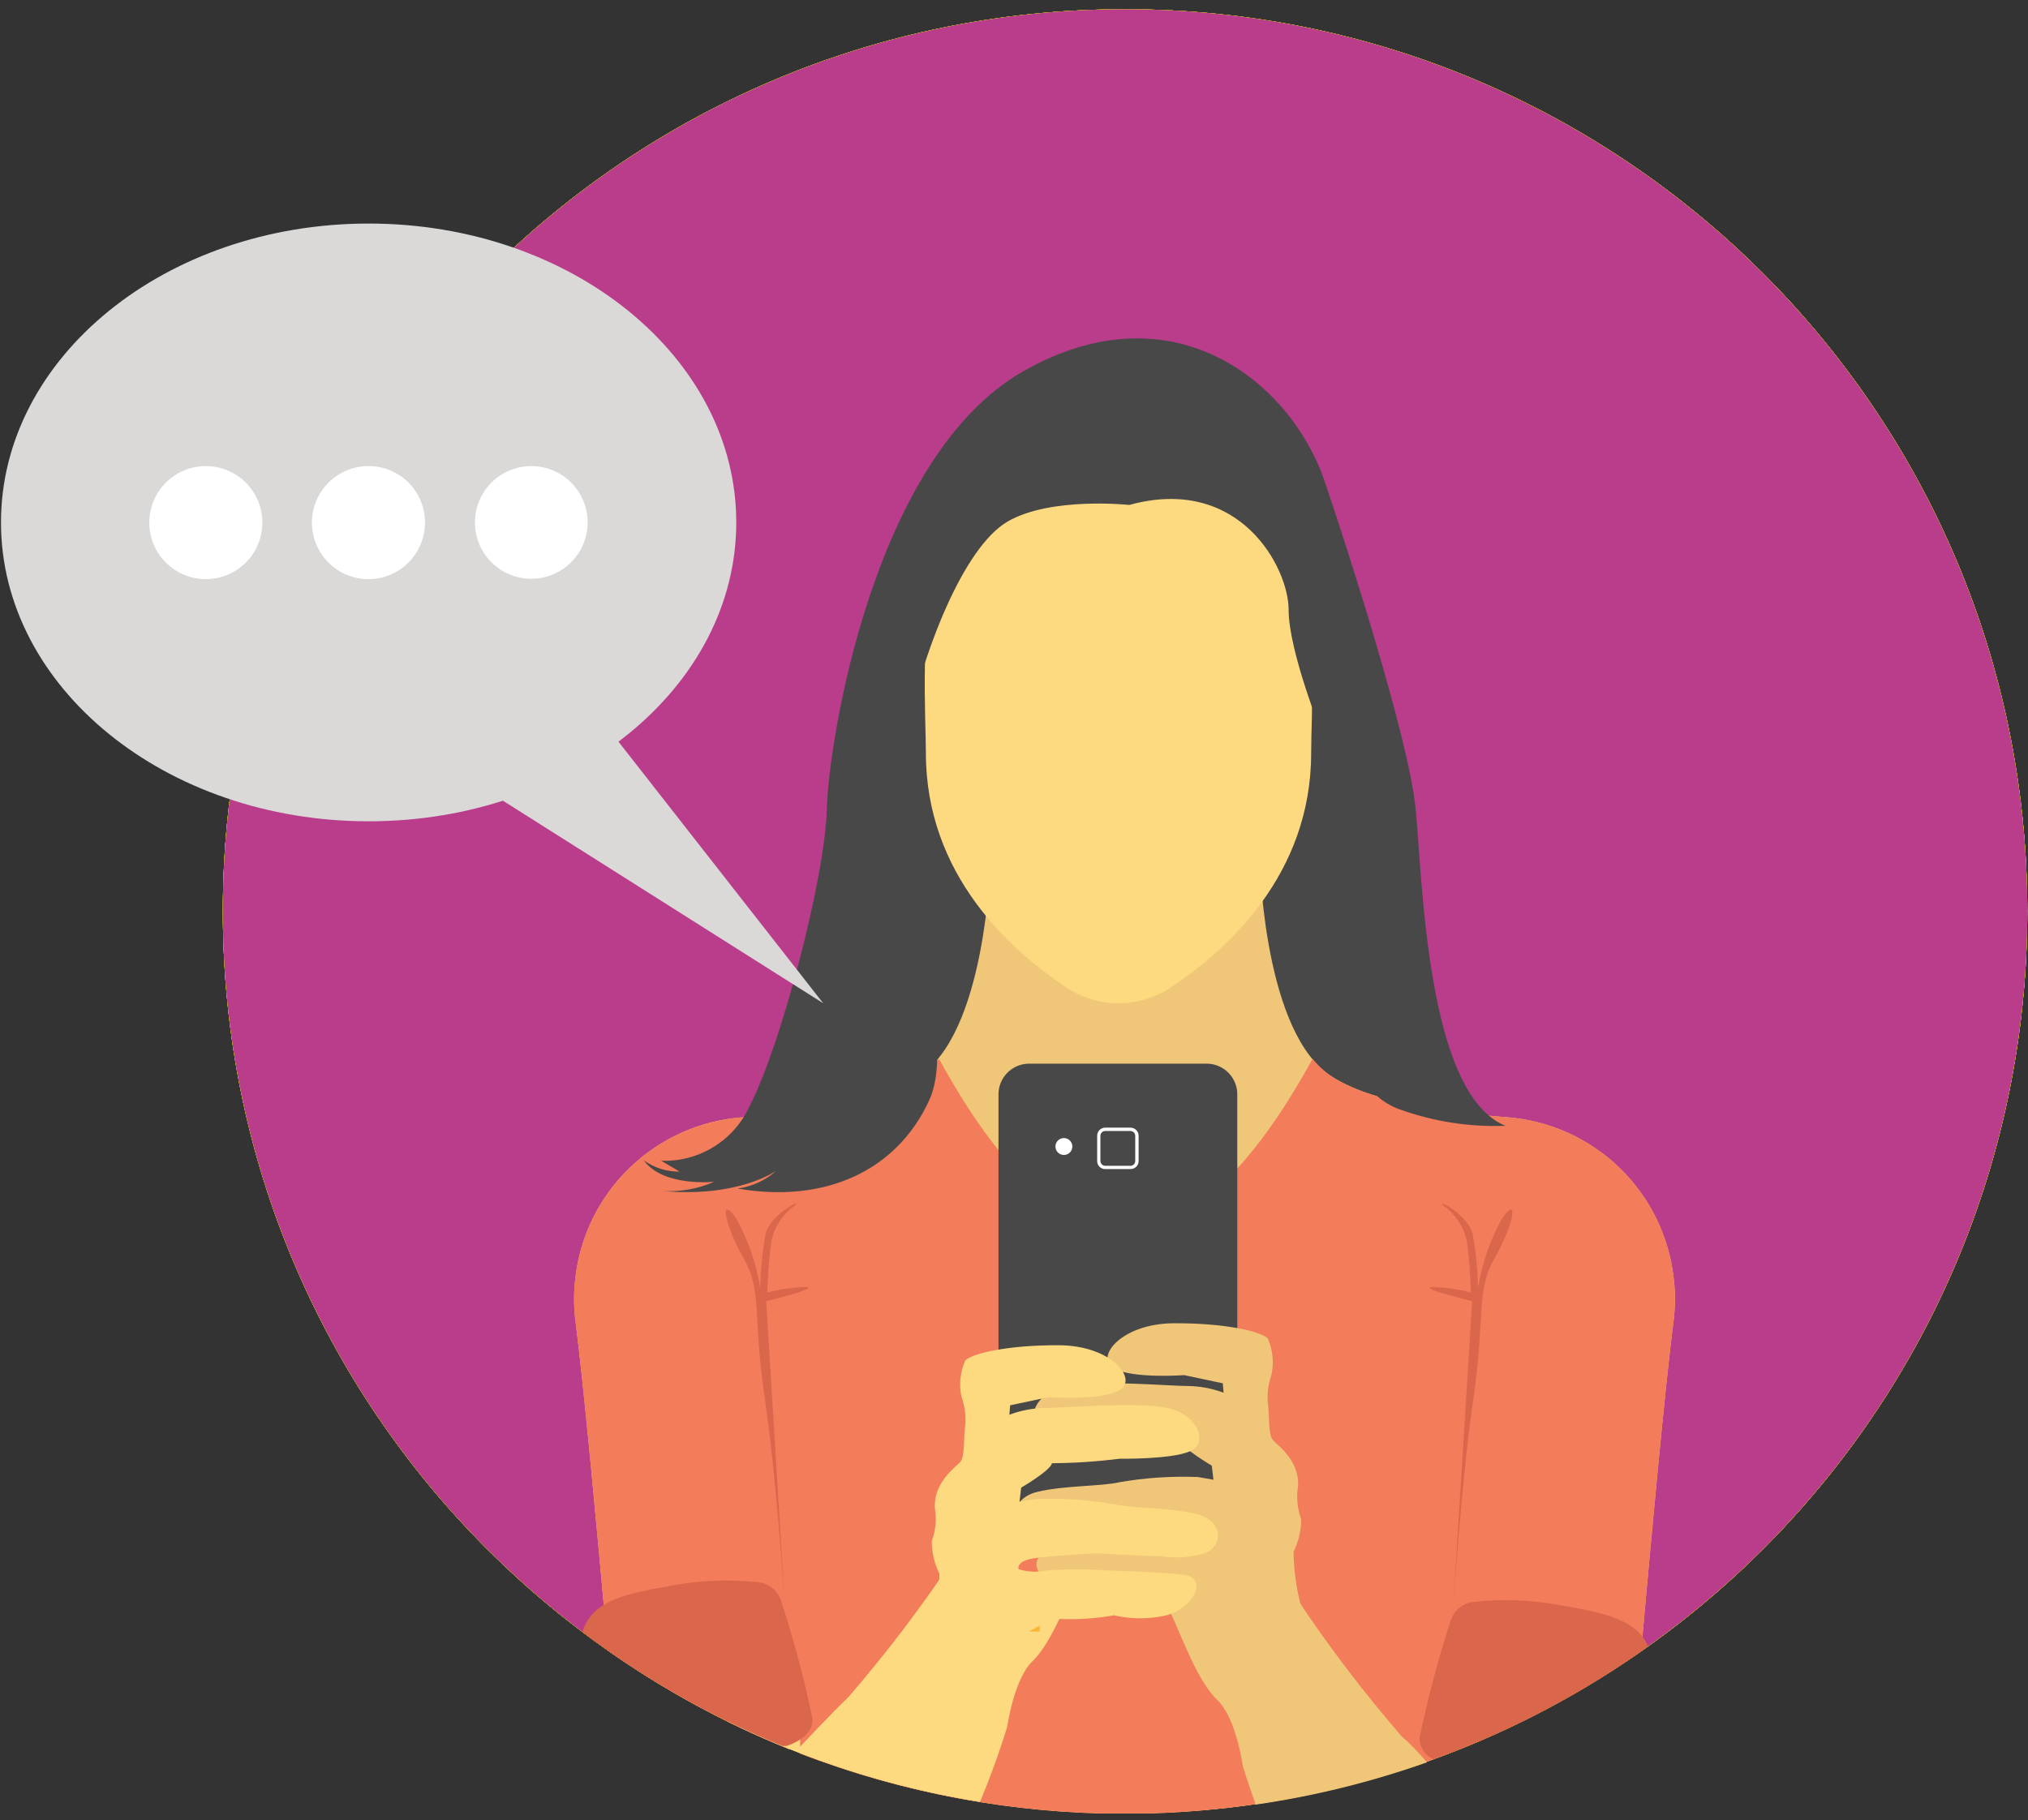
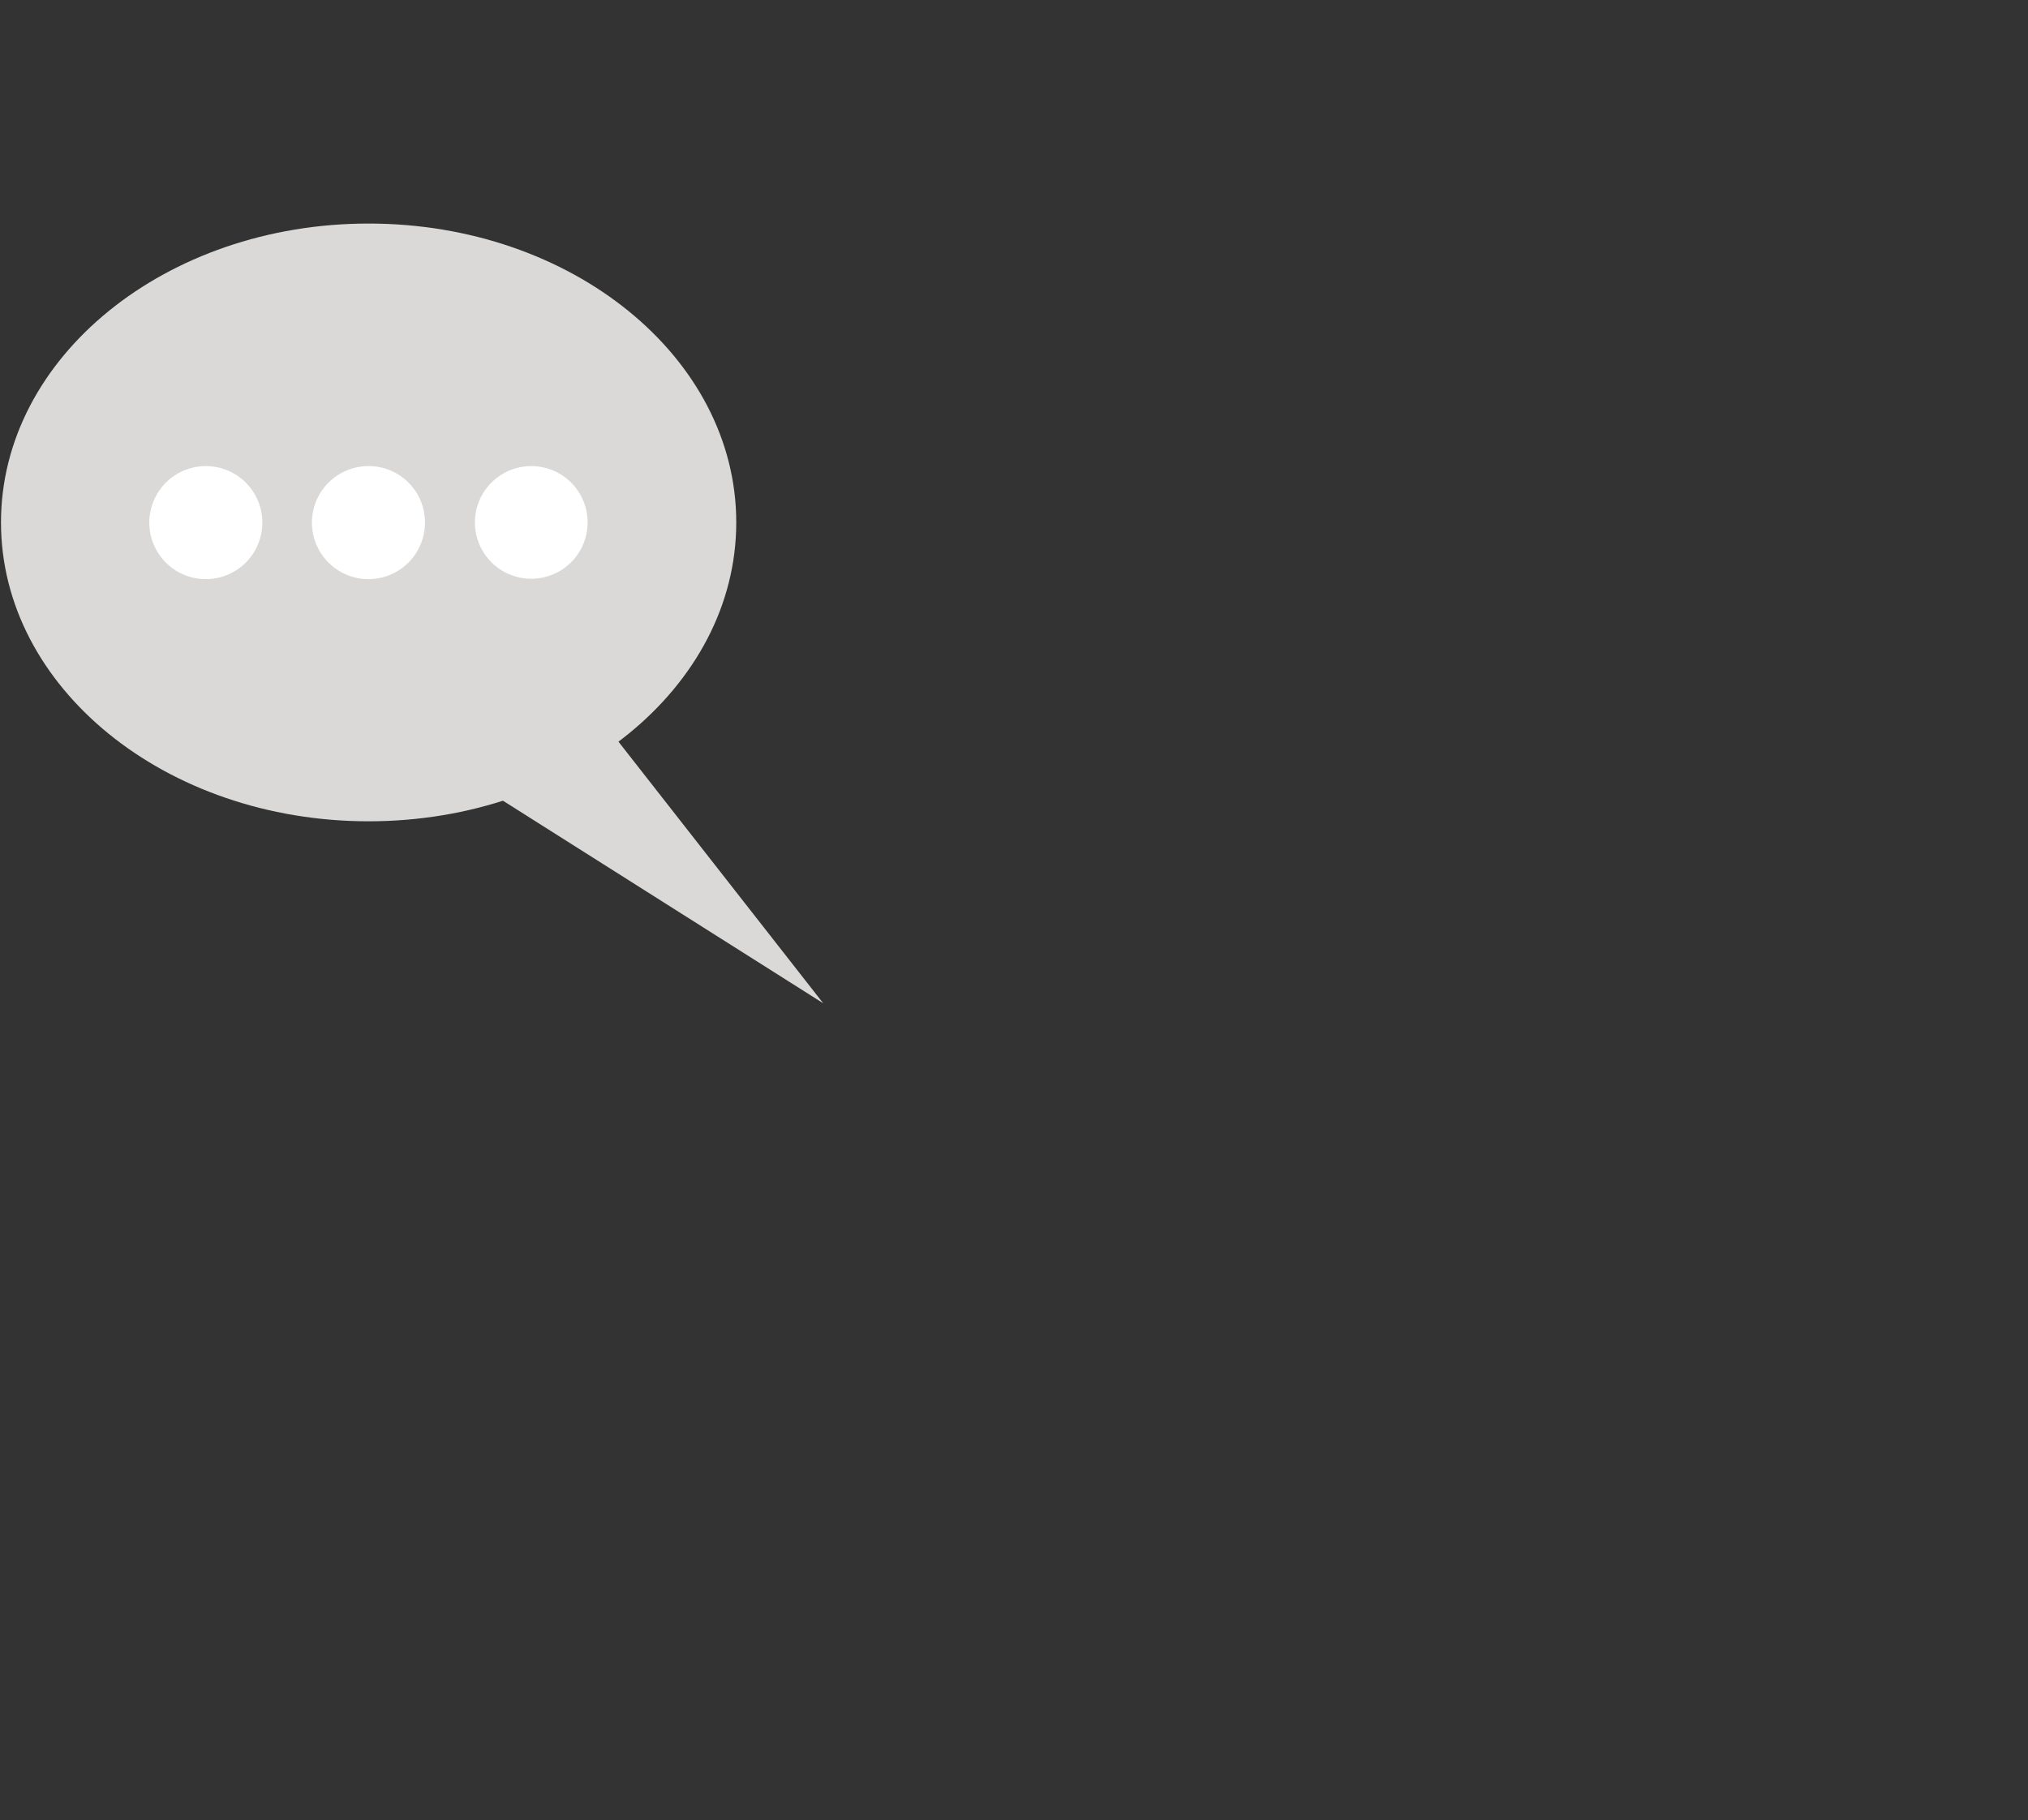
<svg xmlns="http://www.w3.org/2000/svg" width="127" height="114" viewBox="0 0 127 114" fill="none">
  <rect x="0" y="0" width="127" height="114" fill="#333333" stroke="none" />
  <g clip-path="url(#clip0_137_11031)">
-     <path d="M70.456 113.577C101.66 113.577 126.956 88.281 126.956 57.077C126.956 25.873 101.66 0.577 70.456 0.577C39.252 0.577 13.956 25.873 13.956 57.077C13.956 88.281 39.252 113.577 70.456 113.577Z" fill="#C2DE02" />
-     <path d="M70.456 113.577C101.66 113.577 126.956 88.281 126.956 57.077C126.956 25.873 101.66 0.577 70.456 0.577C39.252 0.577 13.956 25.873 13.956 57.077C13.956 88.281 39.252 113.577 70.456 113.577Z" fill="#C2DE02" />
    <path d="M70.456 113.577C101.66 113.577 126.956 88.281 126.956 57.077C126.956 25.873 101.66 0.577 70.456 0.577C39.252 0.577 13.956 25.873 13.956 57.077C13.956 88.281 39.252 113.577 70.456 113.577Z" fill="#C2DE02" />
    <path d="M70.456 113.577C101.66 113.577 126.956 88.281 126.956 57.077C126.956 25.873 101.66 0.577 70.456 0.577C39.252 0.577 13.956 25.873 13.956 57.077C13.956 88.281 39.252 113.577 70.456 113.577Z" fill="#C2DE02" />
    <path d="M70.456 113.577C101.66 113.577 126.956 88.281 126.956 57.077C126.956 25.873 101.66 0.577 70.456 0.577C39.252 0.577 13.956 25.873 13.956 57.077C13.956 88.281 39.252 113.577 70.456 113.577Z" fill="#C2DE02" />
    <path d="M70.456 113.577C101.66 113.577 126.956 88.281 126.956 57.077C126.956 25.873 101.66 0.577 70.456 0.577C39.252 0.577 13.956 25.873 13.956 57.077C13.956 88.281 39.252 113.577 70.456 113.577Z" fill="#BA3D8C" />
    <path d="M51.131 71.626H89.543L85.393 41.575L76.759 29.64L56.331 36.799L51.131 71.626Z" fill="#484848" />
    <path d="M94.345 69.975C90.47 69.693 85.42 68.978 83.081 67.203C79.011 64.113 78.87 53.44 78.87 53.44L70.456 52.107L62.043 53.44C62.043 53.44 61.902 64.113 57.832 67.203C55.493 68.969 50.443 69.693 46.567 69.975C43.904 70.156 41.388 71.267 39.462 73.115C37.535 74.963 36.319 77.43 36.027 80.084C35.925 80.937 35.925 81.799 36.027 82.653C36.574 86.899 37.448 96.424 38.066 103.381C41.601 105.87 45.41 107.943 49.419 109.561L50.072 109.428V109.817C63.168 114.866 77.674 114.866 90.77 109.817V109.428L91.423 109.561C95.43 107.938 99.238 105.865 102.776 103.381C103.394 96.415 104.268 86.89 104.815 82.644C104.917 81.79 104.917 80.928 104.815 80.075C104.524 77.434 103.317 74.978 101.405 73.133C99.493 71.289 96.995 70.172 94.345 69.975Z" fill="#F0C778" />
    <path d="M94.345 69.975C90.47 69.693 85.42 68.978 83.081 67.203C82.754 66.943 82.458 66.647 82.198 66.32C74.394 80.551 66.596 80.551 58.803 66.32C58.542 66.647 58.246 66.943 57.92 67.203C55.581 68.969 50.531 69.693 46.656 69.975C43.976 70.136 41.44 71.239 39.495 73.088C37.55 74.938 36.322 77.416 36.027 80.084C35.925 80.937 35.925 81.799 36.027 82.653C36.574 86.899 37.448 96.424 38.066 103.381C41.601 105.87 45.41 107.943 49.419 109.561L50.072 109.428V109.817C63.168 114.866 77.674 114.866 90.77 109.817V109.428L91.423 109.561C95.43 107.94 99.239 105.866 102.776 103.381C103.394 96.415 104.268 86.89 104.815 82.644C104.917 81.79 104.917 80.928 104.815 80.075C104.524 77.434 103.317 74.978 101.405 73.133C99.493 71.289 96.995 70.172 94.345 69.975Z" fill="#F37C5A" />
    <path d="M58.812 32.888C57.55 39.2 57.982 44.824 57.982 47.163C57.982 54.8 63.279 59.523 66.81 61.871C67.772 62.502 68.896 62.838 70.046 62.838C71.195 62.838 72.32 62.502 73.281 61.871C76.813 59.532 82.109 54.809 82.109 47.163C82.109 44.824 82.533 39.218 81.28 32.888C81.271 28.042 58.812 28.042 58.812 32.888Z" fill="#FDDA7F" />
    <path d="M70.721 31.626C70.721 31.626 65.777 31.096 63.085 32.676C60.392 34.257 57.788 40.622 56.561 46.687C55.334 52.752 60.242 64.431 58.194 68.907C56.146 73.383 51.608 75.387 46.179 74.442C47.082 74.327 47.929 73.939 48.606 73.33C48.606 73.33 46.258 75.043 41.42 74.592C42.554 74.672 43.69 74.475 44.731 74.019C44.731 74.019 41.526 74.363 40.317 72.677C40.968 73.148 41.755 73.396 42.559 73.383L41.403 72.703C42.567 72.747 43.718 72.442 44.707 71.826C45.697 71.211 46.48 70.315 46.956 69.251C48.933 65.411 51.67 54.95 51.776 50.712C51.882 46.475 54.671 28.642 64.047 23.274C73.422 17.907 80.82 23.91 82.948 30.125C84.308 34.124 88.165 46.078 88.633 50.5C89.101 54.923 89.269 68.466 94.274 70.514C92.053 70.599 89.836 70.26 87.742 69.516C83.901 68.254 82.524 61.509 83.266 56.609C84.007 51.71 85.164 43.023 82.383 39.712C82.383 39.712 82.577 44.179 82.833 46.069C82.833 46.069 80.697 40.816 80.697 38.185C80.697 35.554 77.625 29.728 70.721 31.626Z" fill="#484848" />
    <path d="M75.559 66.621H64.453C63.39 66.621 62.528 67.482 62.528 68.545V93.608C62.528 94.671 63.39 95.533 64.453 95.533H75.559C76.621 95.533 77.483 94.671 77.483 93.608V68.545C77.483 67.482 76.621 66.621 75.559 66.621Z" fill="#484848" />
    <path d="M70.791 70.734H69.22C68.996 70.734 68.814 70.916 68.814 71.141V72.712C68.814 72.936 68.996 73.118 69.22 73.118H70.791C71.016 73.118 71.198 72.936 71.198 72.712V71.141C71.198 70.916 71.016 70.734 70.791 70.734Z" fill="#484848" />
    <path d="M70.403 71.317H69.6C69.487 71.317 69.397 71.408 69.397 71.52V72.324C69.397 72.436 69.487 72.527 69.6 72.527H70.403C70.515 72.527 70.606 72.436 70.606 72.324V71.52C70.606 71.408 70.515 71.317 70.403 71.317Z" fill="#484848" />
-     <path d="M70.791 73.224H69.211C69.145 73.225 69.079 73.213 69.017 73.188C68.956 73.163 68.9 73.126 68.853 73.079C68.806 73.032 68.769 72.976 68.744 72.915C68.719 72.853 68.707 72.787 68.708 72.721V71.141C68.707 71.074 68.719 71.007 68.744 70.945C68.769 70.883 68.805 70.827 68.852 70.779C68.899 70.731 68.955 70.694 69.017 70.668C69.078 70.642 69.144 70.629 69.211 70.629H70.791C70.927 70.629 71.058 70.683 71.153 70.778C71.25 70.875 71.304 71.005 71.304 71.141V72.721C71.304 72.788 71.29 72.854 71.264 72.915C71.239 72.977 71.201 73.033 71.153 73.08C71.105 73.127 71.049 73.163 70.987 73.188C70.925 73.213 70.858 73.225 70.791 73.224ZM69.211 70.84C69.132 70.84 69.055 70.872 68.999 70.928C68.943 70.985 68.911 71.061 68.911 71.141V72.721C68.913 72.8 68.946 72.875 69.001 72.931C69.057 72.986 69.132 73.019 69.211 73.021H70.791C70.871 73.021 70.948 72.989 71.004 72.933C71.06 72.877 71.092 72.8 71.092 72.721V71.141C71.092 71.061 71.06 70.985 71.004 70.928C70.948 70.872 70.871 70.84 70.791 70.84H69.211Z" fill="white" />
    <path d="M67.154 71.812C67.154 71.952 67.098 72.087 66.999 72.186C66.9 72.285 66.765 72.341 66.624 72.341C66.484 72.341 66.349 72.285 66.25 72.186C66.15 72.087 66.095 71.952 66.095 71.812C66.095 71.671 66.15 71.536 66.25 71.437C66.349 71.338 66.484 71.282 66.624 71.282C66.765 71.282 66.9 71.338 66.999 71.437C67.098 71.536 67.154 71.671 67.154 71.812Z" fill="white" />
    <path d="M73.855 71.476H72.601C72.528 71.476 72.469 71.535 72.469 71.609V71.644C72.469 71.717 72.528 71.776 72.601 71.776H73.855C73.928 71.776 73.987 71.717 73.987 71.644V71.609C73.987 71.535 73.928 71.476 73.855 71.476Z" fill="#484848" />
    <path d="M73.855 72.076H72.601C72.528 72.076 72.469 72.136 72.469 72.209V72.244C72.469 72.317 72.528 72.376 72.601 72.376H73.855C73.928 72.376 73.987 72.317 73.987 72.244V72.209C73.987 72.136 73.928 72.076 73.855 72.076Z" fill="#484848" />
    <path d="M87.786 108.766C85.388 105.998 83.17 103.079 81.147 100.026C80.729 99.356 80.257 98.721 79.734 98.128H71.789C72.407 99.267 73.166 100.679 73.502 101.448C74.137 102.869 75.082 105.394 76.247 106.497C77.413 107.601 77.828 110.611 77.828 110.611C78.092 111.494 78.366 112.262 78.64 113.03C82.293 112.501 85.886 111.614 89.366 110.382C88.827 109.755 88.227 109.137 87.786 108.766Z" fill="#F0C778" />
    <path d="M90.805 109.402V109.79L91.484 109.525L90.805 109.402Z" fill="#FAB633" />
    <path d="M64.382 95.939C65.307 96.21 66.282 96.271 67.234 96.115C68.116 96.115 71.127 95.939 71.127 95.939C71.127 95.939 73.775 96.027 75.002 96.204C76.23 96.38 76.044 96.901 76.044 96.901C75.472 97.077 74.864 97.104 74.278 96.981C73.015 96.887 71.746 96.887 70.482 96.981C70.482 96.981 67.304 97.069 65.715 97.254C64.126 97.44 65.097 99.346 66.783 99.788C67.863 100.041 68.987 100.041 70.067 99.788C71.189 99.989 72.328 100.065 73.466 100.017C74.474 100.376 75.541 100.535 76.609 100.485C76.367 100.635 76.101 100.743 75.823 100.803C76.035 101.642 77.827 102.419 77.827 102.419C77.333 102.56 75.806 101.642 75.806 101.642C75.841 102.221 75.948 102.793 76.124 103.346C75.857 103.075 75.657 102.745 75.541 102.383C75.515 102.805 75.569 103.227 75.7 103.628C75.537 103.358 75.429 103.058 75.382 102.745L74.623 103.858C75.023 104.814 75.584 105.695 76.282 106.462C76.87 107.161 77.281 107.99 77.483 108.881H81.932C81.897 108.18 81.754 107.49 81.509 106.833C80.502 104.802 81.818 101.651 81.509 100.724C81.19 99.573 81.021 98.386 81.005 97.192C81.323 96.556 81.486 95.855 81.482 95.144C81.241 94.493 81.174 93.79 81.288 93.105C81.394 91.489 80.008 90.527 79.708 90.192C79.407 89.856 79.496 88.47 79.399 87.896C79.34 87.299 79.416 86.696 79.619 86.131C79.789 85.364 79.711 84.564 79.399 83.844C79.046 83.429 76.847 82.864 73.51 82.882C70.173 82.9 68.549 85.045 69.741 85.707C70.933 86.369 74.155 86.131 74.155 86.131L76.574 86.643L76.627 87.234C75.898 86.959 75.127 86.816 74.349 86.811C73.228 86.811 68.646 86.413 66.73 86.811C64.815 87.208 64.135 88.991 65.309 89.521C66.483 90.05 69.723 89.989 69.723 89.989C71.126 90.167 72.538 90.261 73.952 90.271C74.075 90.748 75.885 91.798 75.885 91.798L75.991 92.681L75.02 92.513C73.371 92.447 71.72 92.557 70.094 92.84C68.955 93.105 66.669 93.034 64.965 93.441C63.261 93.847 63.173 95.524 64.382 95.939Z" fill="#F0C778" />
    <path d="M62.007 95.665H61.169C60.651 96.256 60.182 96.888 59.765 97.554C57.74 100.608 55.522 103.53 53.126 106.303C52.076 107.301 50.107 109.402 50.107 109.402V107L45.56 107.821C50.55 110.28 55.88 111.979 61.372 112.862C61.954 111.476 62.528 109.923 63.076 108.157C63.076 108.157 63.499 105.155 64.656 104.052C65.812 102.948 66.766 100.415 67.401 98.993C67.445 98.887 67.507 98.764 67.569 98.631H62.007V95.665Z" fill="#FDDA7F" />
    <path d="M65.106 102.189C65.115 102.066 65.115 101.942 65.106 101.818C65.106 101.818 64.806 102.004 64.426 102.189H65.106Z" fill="#FAB633" />
    <path d="M74.87 94.818C73.166 94.412 70.888 94.482 69.75 94.217C68.121 93.934 66.467 93.825 64.815 93.891L63.844 94.058L63.95 93.176C63.95 93.176 65.759 92.125 65.883 91.648C67.297 91.639 68.709 91.545 70.112 91.366C70.112 91.366 73.36 91.419 74.526 90.898C75.691 90.377 75.02 88.594 73.104 88.188C71.189 87.782 66.616 88.188 65.486 88.188C64.707 88.193 63.936 88.337 63.208 88.612L63.261 88.02L65.68 87.508C65.68 87.508 68.893 87.755 70.094 87.084C71.294 86.413 69.653 84.277 66.324 84.259C62.996 84.242 60.789 84.806 60.445 85.222C60.126 85.939 60.045 86.741 60.215 87.508C60.422 88.072 60.5 88.675 60.445 89.274C60.339 89.847 60.445 91.233 60.136 91.569C59.827 91.904 58.441 92.867 58.547 94.482C58.66 95.167 58.594 95.87 58.352 96.522C58.349 97.232 58.512 97.934 58.829 98.57C58.818 99.764 58.649 100.951 58.326 102.101C58.259 102.533 58.277 102.974 58.379 103.399H62.793C63.305 103.098 63.897 102.657 64.011 102.189C63.734 102.127 63.468 102.02 63.226 101.871C64.294 101.921 65.361 101.762 66.368 101.403C67.506 101.452 68.646 101.375 69.767 101.174C70.847 101.427 71.971 101.427 73.051 101.174C74.737 100.732 75.7 98.834 74.128 98.64C72.557 98.446 69.352 98.367 69.352 98.367C68.089 98.273 66.82 98.273 65.556 98.367C64.971 98.49 64.363 98.463 63.791 98.287C63.791 98.287 63.57 97.766 64.832 97.59C66.095 97.413 68.69 97.29 68.69 97.29C68.69 97.29 71.692 97.466 72.592 97.466C73.541 97.621 74.513 97.561 75.435 97.29C76.635 96.857 76.635 95.224 74.87 94.818Z" fill="#FDDA7F" />
    <path d="M97.497 100.503C95.774 100.203 94.017 100.146 92.279 100.335C91.948 100.37 91.635 100.502 91.379 100.714C91.124 100.926 90.936 101.209 90.84 101.527C90.056 103.941 89.405 106.396 88.889 108.881C88.903 109.16 88.992 109.429 89.148 109.661C89.303 109.893 89.519 110.078 89.772 110.196C94.553 108.463 99.077 106.087 103.217 103.134C102.431 101.333 100.251 100.997 97.497 100.503Z" fill="#DA664B" />
    <path d="M47.503 99.108C45.765 98.915 44.008 98.971 42.285 99.276C39.363 99.797 37.077 100.159 36.468 102.233C40.322 105.133 44.532 107.527 48.995 109.358H49.242C49.242 109.358 50.928 108.89 50.884 107.68C50.373 105.194 49.721 102.739 48.933 100.326C48.843 100.004 48.66 99.715 48.405 99.498C48.15 99.281 47.836 99.145 47.503 99.108Z" fill="#DA664B" />
    <path d="M49.18 101.033C49.18 101.033 48.677 92.902 47.9 87.64C47.123 82.379 47.759 80.896 46.567 78.812C45.375 76.729 45.022 74.804 46.081 76.279C46.849 77.647 47.367 79.142 47.609 80.693C47.632 79.547 47.744 78.405 47.944 77.276C48.236 76.084 50.292 75.034 49.763 75.51C49.039 76.033 48.525 76.797 48.315 77.665C48.163 78.756 48.074 79.856 48.05 80.957C48.852 80.746 49.675 80.631 50.504 80.613C51.316 80.693 47.98 81.496 47.98 81.496L49.18 101.033Z" fill="#DA664B" />
    <path d="M90.981 101.033C90.981 101.033 91.493 92.902 92.261 87.64C93.029 82.379 92.403 80.896 93.594 78.812C94.786 76.729 95.139 74.804 94.089 76.279C93.321 77.647 92.803 79.142 92.561 80.693C92.538 79.546 92.423 78.404 92.217 77.276C91.926 76.084 89.878 75.034 90.399 75.51C91.126 76.03 91.64 76.795 91.846 77.665C91.999 78.756 92.087 79.856 92.111 80.957C91.312 80.747 90.492 80.631 89.666 80.613C88.845 80.693 92.191 81.496 92.191 81.496L90.981 101.033Z" fill="#DA664B" />
  </g>
  <path d="M23.085 51.442C35.8 51.442 46.107 43.061 46.107 32.722C46.107 22.383 35.8 14.002 23.085 14.002C10.37 14.002 0.062 22.383 0.062 32.722C0.062 43.061 10.37 51.442 23.085 51.442Z" fill="#DAD9D8" />
  <path d="M34.7 41.304L51.551 62.838L12.531 38.155" fill="#DAD9D8" />
  <path d="M16.43 32.734C16.43 33.434 16.223 34.119 15.833 34.701C15.444 35.283 14.891 35.737 14.244 36.005C13.597 36.273 12.885 36.343 12.198 36.207C11.511 36.07 10.88 35.733 10.385 35.237C9.89 34.742 9.553 34.111 9.416 33.425C9.28 32.738 9.35 32.026 9.618 31.379C9.886 30.732 10.34 30.178 10.922 29.789C11.504 29.4 12.189 29.193 12.889 29.193C13.828 29.193 14.729 29.566 15.393 30.23C16.057 30.894 16.43 31.794 16.43 32.734Z" fill="white" />
  <path d="M26.614 32.734C26.614 33.434 26.406 34.12 26.017 34.702C25.627 35.285 25.073 35.739 24.426 36.006C23.778 36.274 23.065 36.343 22.378 36.206C21.691 36.068 21.06 35.73 20.565 35.233C20.071 34.737 19.734 34.105 19.599 33.417C19.463 32.73 19.535 32.017 19.805 31.371C20.075 30.724 20.53 30.172 21.114 29.784C21.698 29.396 22.384 29.19 23.085 29.193C23.549 29.193 24.009 29.284 24.438 29.462C24.867 29.64 25.257 29.901 25.585 30.23C25.913 30.559 26.172 30.95 26.349 31.38C26.526 31.809 26.616 32.269 26.614 32.734Z" fill="white" />
  <path d="M36.799 32.734C36.797 33.431 36.588 34.112 36.199 34.691C35.809 35.27 35.257 35.721 34.612 35.986C33.967 36.252 33.258 36.32 32.574 36.182C31.89 36.045 31.262 35.708 30.77 35.214C30.277 34.72 29.942 34.091 29.807 33.406C29.672 32.722 29.742 32.013 30.01 31.369C30.277 30.724 30.73 30.174 31.31 29.787C31.89 29.399 32.572 29.193 33.27 29.193C33.734 29.193 34.194 29.284 34.623 29.462C35.052 29.64 35.442 29.901 35.77 30.23C36.097 30.559 36.357 30.95 36.534 31.379C36.711 31.809 36.801 32.269 36.799 32.734Z" fill="white" />
  <defs>
    <clipPath id="clip0_137_11031">
-       <rect width="113" height="113" fill="white" transform="translate(13.956 0.577)" />
-     </clipPath>
+       </clipPath>
  </defs>
</svg>